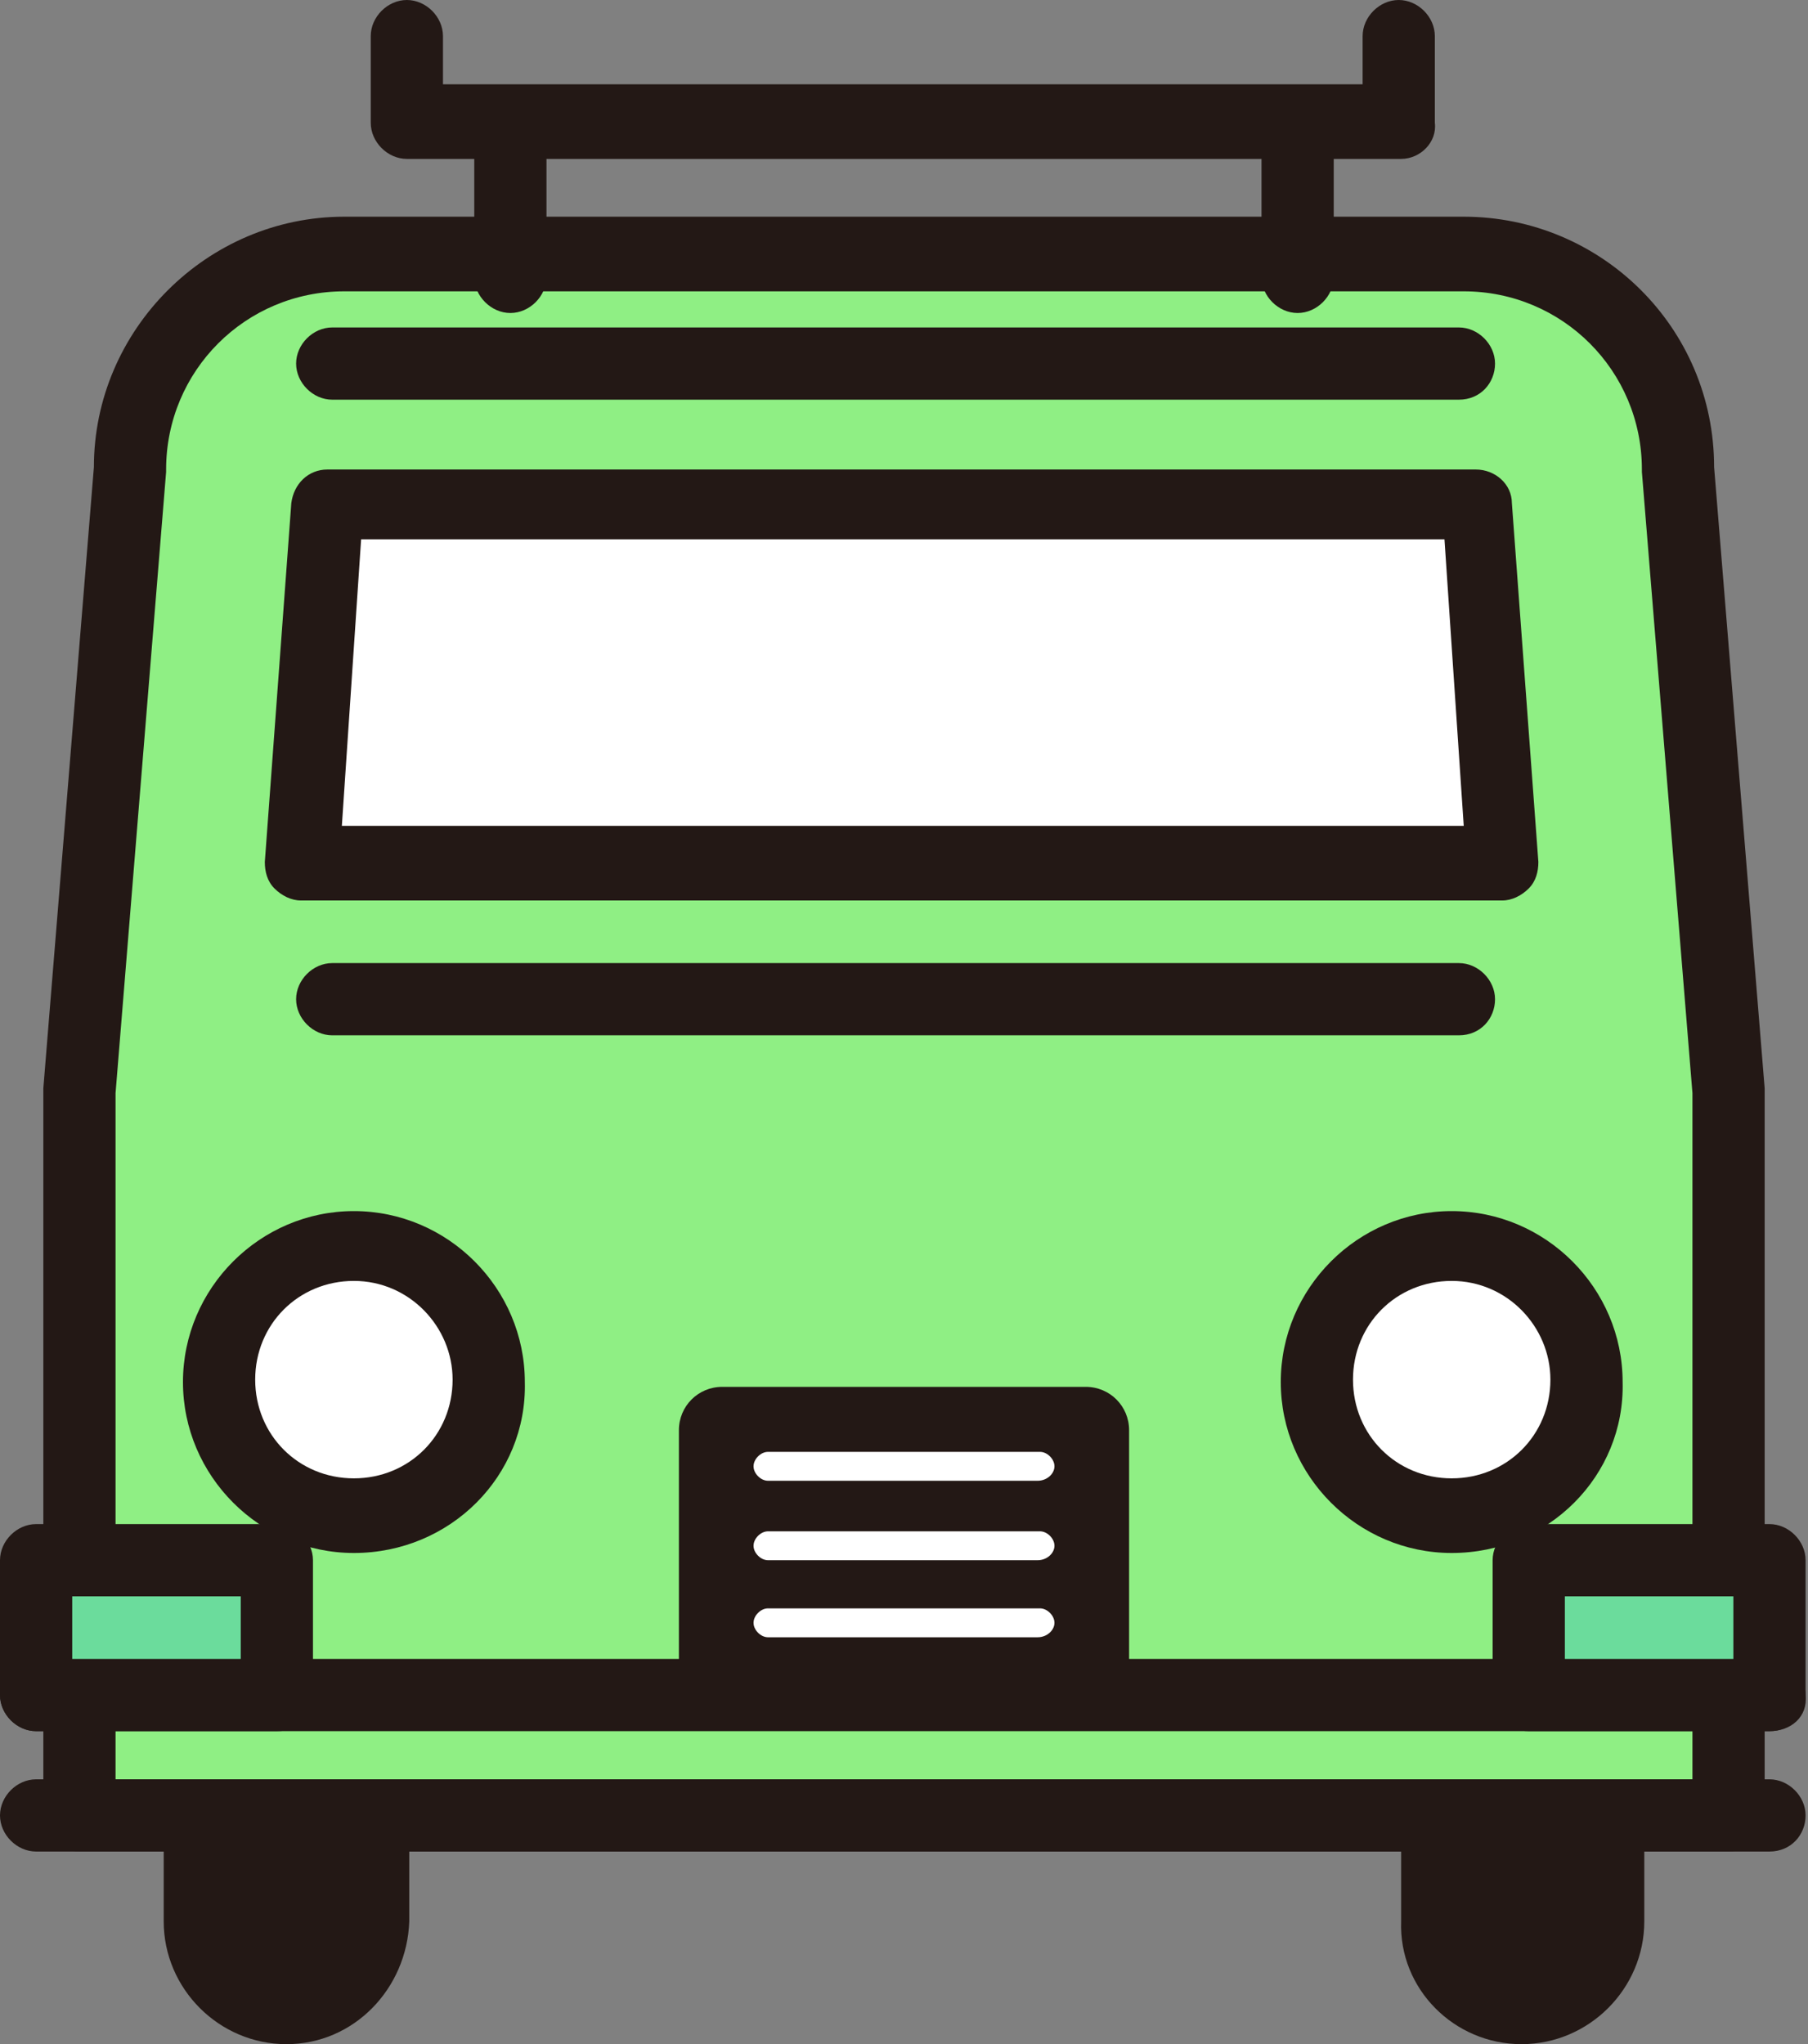
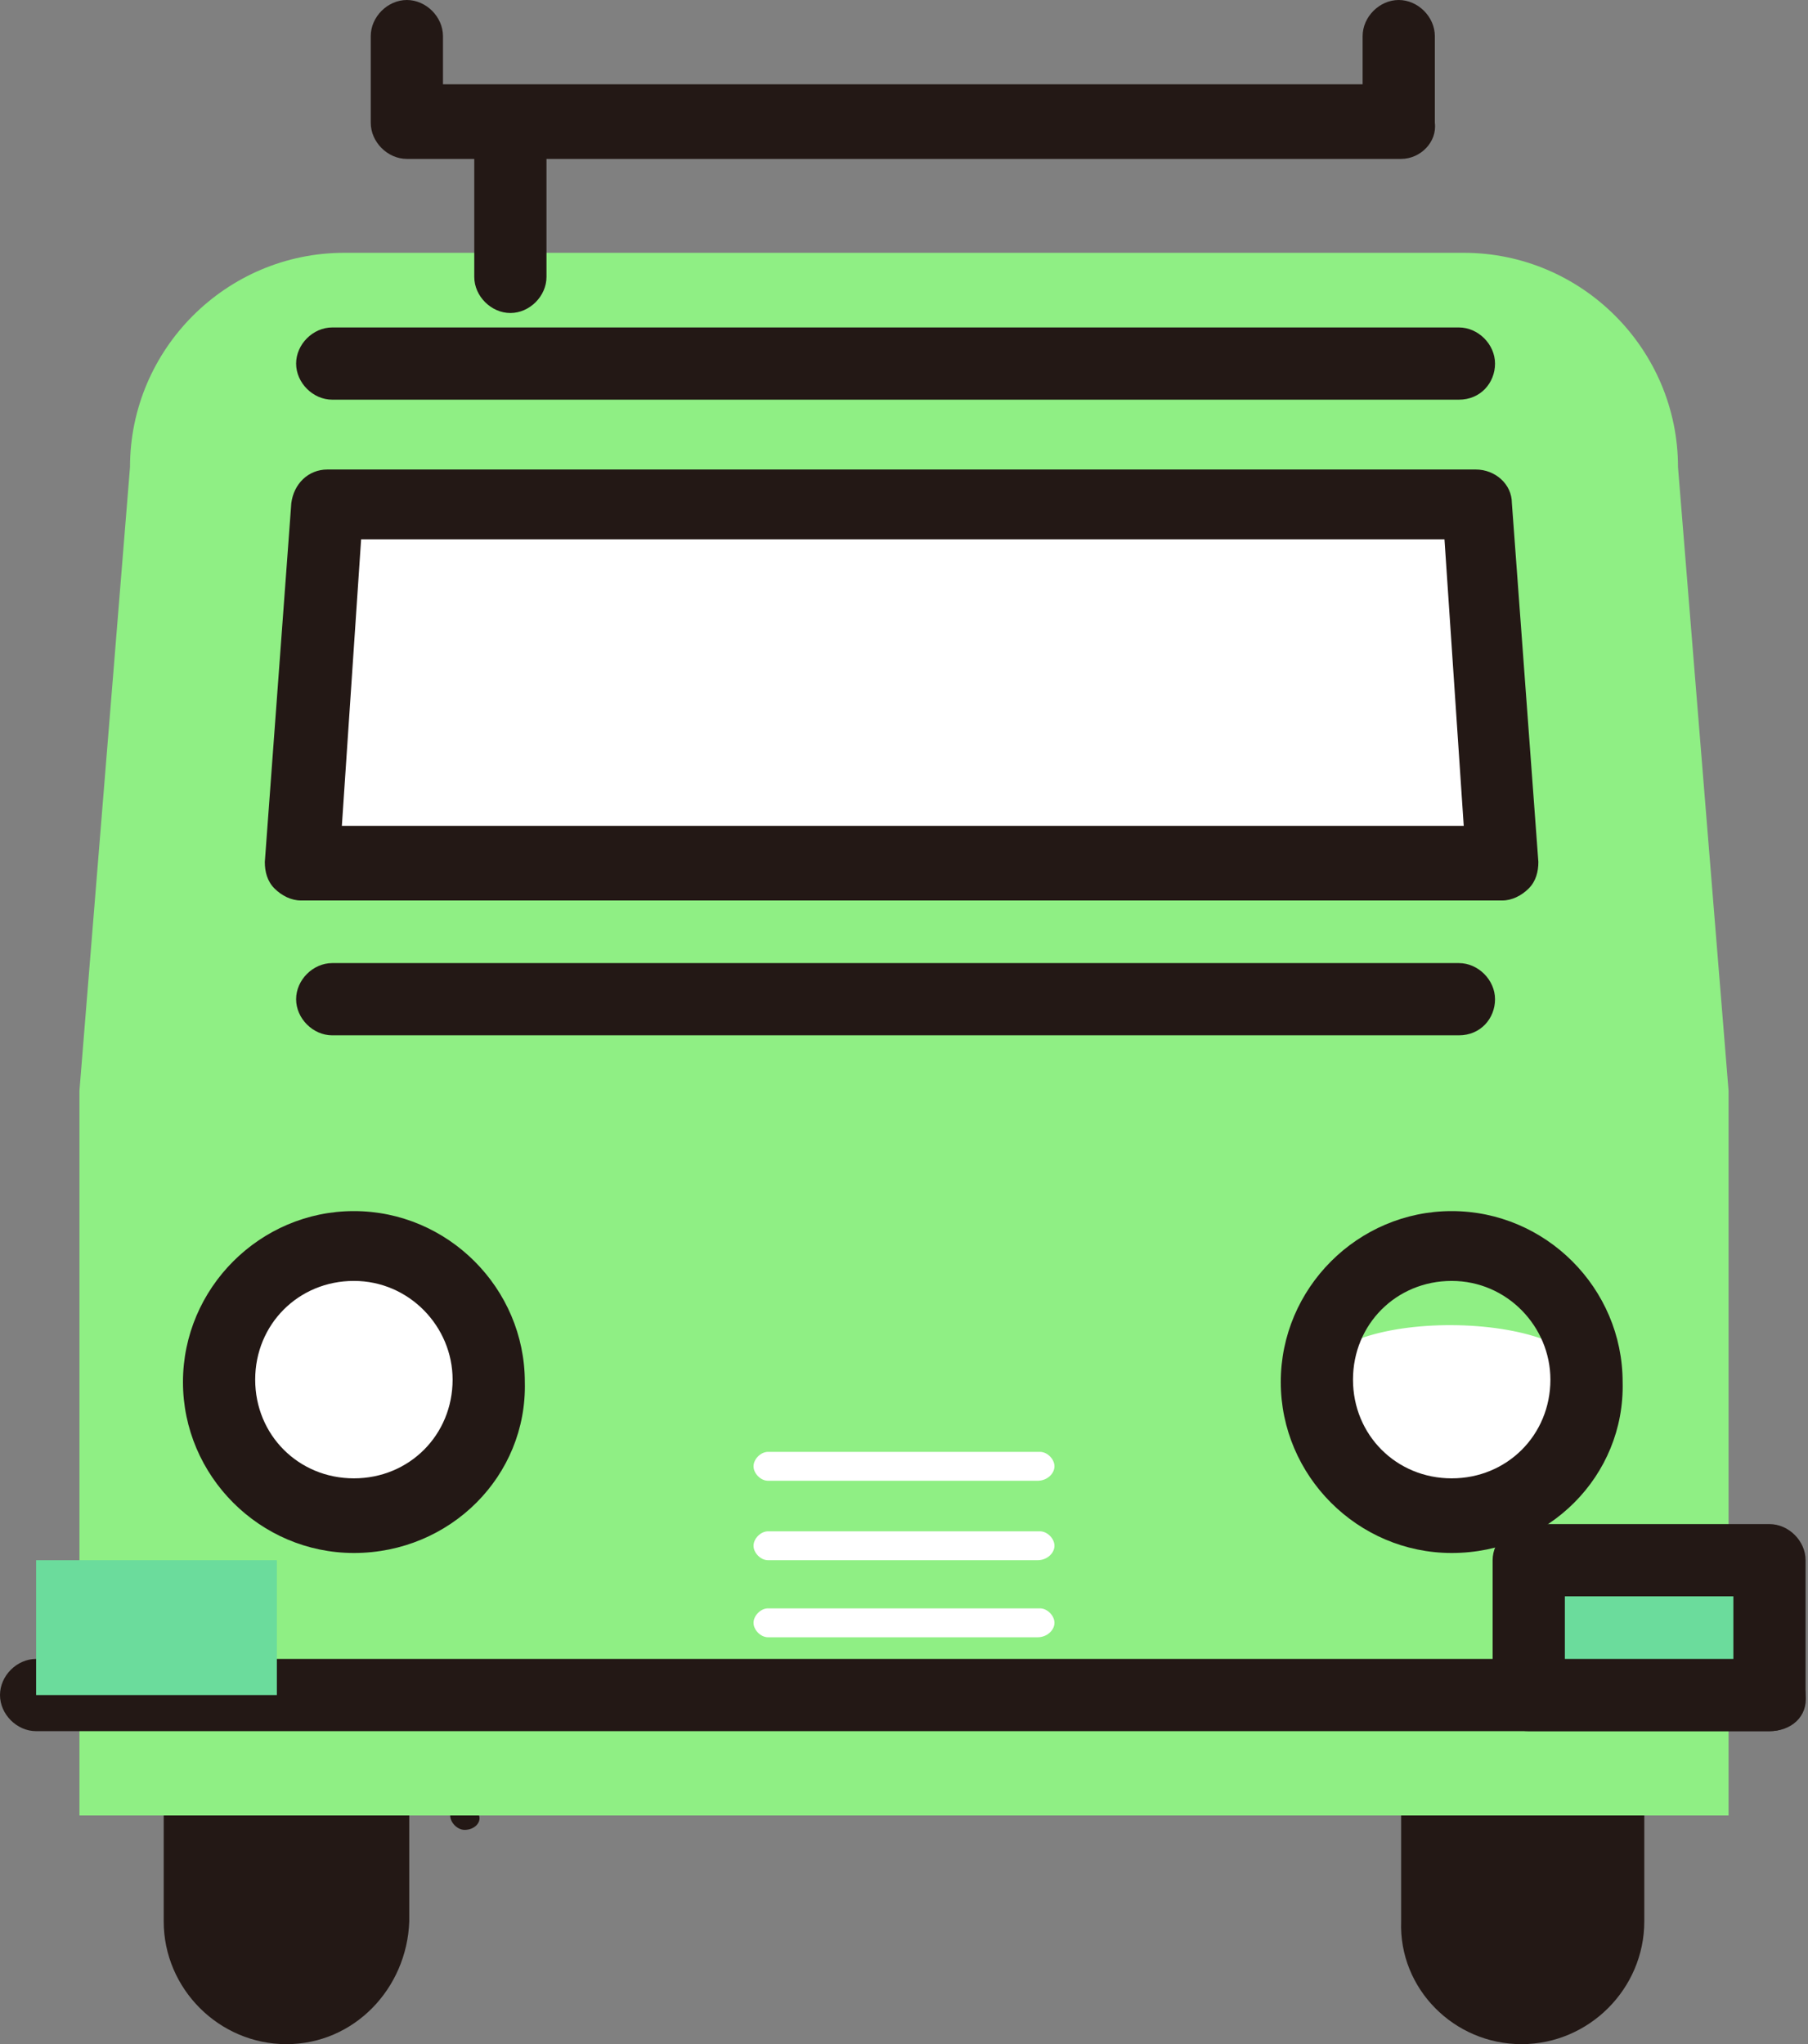
<svg xmlns="http://www.w3.org/2000/svg" version="1.1" id="_レイヤー_2" x="0px" y="0px" viewBox="0 0 75.1 84.9" enable-background="new 0 0 75.1 84.9" xml:space="preserve">
  <rect x="0" y="0" width="75.1" height="84.9" fill="#808080" stroke="none" />
  <g id="text">
    <g>
      <path fill="#231815" d="M19.3,76c-0.3,0-0.6-0.3-0.6-0.6v-8c0-0.3,0.3-0.6,0.6-0.6s0.6,0.3,0.6,0.6v8C20,75.7,19.7,76,19.3,76z" />
      <g>
        <path fill="#231815" d="M63.2,84.9L63.2,84.9c2.8,0,5.1-2.3,5.1-5.1v-8.9c0-2.8-2.3-5.1-5-5.1l0,0c-2.8,0-5.1,2.3-5.1,5.1v8.9     C58.1,82.6,60.4,84.9,63.2,84.9z" />
        <path fill="#231815" d="M11.9,84.9L11.9,84.9c-2.8,0-5.1-2.3-5.1-5.1v-8.9c0-2.8,2.3-5.1,5.1-5.1l0,0c2.8,0,5.1,2.3,5.1,5.1v8.9     C16.9,82.6,14.7,84.9,11.9,84.9z" />
        <g>
          <path fill="#8FEF84" d="M3.3,75.4V45.3l2.1-25.9c0-4.9,4-8.9,8.9-8.9h46.5c4.9,0,8.9,4,8.9,8.9l2.1,25.9v30.1H3.3z" />
-           <path fill="#231815" d="M71.8,76.9H3.3c-0.8,0-1.5-0.7-1.5-1.5V45.3v-0.1l2.1-25.8C3.9,13.7,8.6,9,14.3,9h46.5      c5.7,0,10.4,4.6,10.4,10.4l2.1,25.8v0.1v30.1C73.3,76.2,72.6,76.9,71.8,76.9z M4.8,73.9h65.5V45.4l-2.1-25.8v-0.1      c0-4.1-3.3-7.4-7.4-7.4H14.3c-4.1,0-7.4,3.3-7.4,7.4v0.1L4.8,45.4V73.9z" />
        </g>
-         <path fill="#231815" d="M73.5,76.9h-72c-0.8,0-1.5-0.7-1.5-1.5s0.7-1.5,1.5-1.5h72c0.8,0,1.5,0.7,1.5,1.5S74.4,76.9,73.5,76.9z" />
        <path fill="#231815" d="M73.5,71.9h-72c-0.8,0-1.5-0.7-1.5-1.5s0.7-1.5,1.5-1.5h72c0.8,0,1.5,0.7,1.5,1.5S74.4,71.9,73.5,71.9z" />
        <g>
          <rect x="63.5" y="64.8" fill="#6BDC9C" width="10" height="5.6" />
          <path fill="#231815" d="M73.5,71.9h-10c-0.8,0-1.5-0.7-1.5-1.5v-5.6c0-0.8,0.7-1.5,1.5-1.5h10c0.8,0,1.5,0.7,1.5,1.5v5.6      C75.1,71.3,74.4,71.9,73.5,71.9z M65,68.9h7v-2.6h-7V68.9z" />
        </g>
        <g>
          <rect x="1.5" y="64.8" fill="#6BDC9C" width="10" height="5.6" />
-           <path fill="#231815" d="M11.5,71.9h-10c-0.8,0-1.5-0.7-1.5-1.5v-5.6c0-0.8,0.7-1.5,1.5-1.5h10c0.8,0,1.5,0.7,1.5,1.5v5.6      C13.1,71.3,12.4,71.9,11.5,71.9z M3,68.9h7v-2.6H3V68.9z" />
        </g>
        <g>
          <path fill="#FFFFFF" d="M20.4,57.4c0,3.1-2.5,5.6-5.6,5.6s-5.6-2.5-5.6-5.6s2.5-5.6,5.6-5.6S20.4,54.2,20.4,57.4z" />
          <path fill="#231815" d="M14.7,64.5c-3.9,0-7.1-3.2-7.1-7.1s3.2-7.1,7.1-7.1s7.1,3.2,7.1,7.1C21.9,61.3,18.7,64.5,14.7,64.5z       M14.7,53.2c-2.3,0-4.1,1.8-4.1,4.1s1.8,4.1,4.1,4.1s4.1-1.8,4.1-4.1C18.8,55.1,17,53.2,14.7,53.2z" />
        </g>
        <g>
          <polygon fill="#FFFFFF" points="13.6,20.9 12.6,35.8 62.4,35.8 61.3,20.9     " />
          <path fill="#231815" d="M62.4,37.4H12.5c-0.4,0-0.8-0.2-1.1-0.5S11,36.2,11,35.8l1.1-14.9c0.1-0.8,0.7-1.4,1.5-1.4h47.7      c0.8,0,1.5,0.6,1.5,1.4l1.1,14.9c0,0.4-0.1,0.8-0.4,1.1C63.2,37.2,62.8,37.4,62.4,37.4z M14.2,34.3h46.6L60,22.4H15L14.2,34.3z" />
        </g>
        <path fill="#231815" d="M60.6,16.6H13.8c-0.8,0-1.5-0.7-1.5-1.5s0.7-1.5,1.5-1.5h46.8c0.8,0,1.5,0.7,1.5,1.5S61.5,16.6,60.6,16.6     z" />
        <path fill="#231815" d="M60.6,43H13.8c-0.8,0-1.5-0.7-1.5-1.5S13,40,13.8,40h46.8c0.8,0,1.5,0.7,1.5,1.5S61.5,43,60.6,43z" />
-         <path fill="#231815" d="M28.2,70.4v-11c0-1,0.8-1.8,1.8-1.8h15.1c1,0,1.8,0.8,1.8,1.8v11" />
        <path fill="#FFFFFF" d="M43.1,61.5H31.9c-0.3,0-0.6-0.3-0.6-0.6s0.3-0.6,0.6-0.6h11.3c0.3,0,0.6,0.3,0.6,0.6S43.5,61.5,43.1,61.5     z" />
        <path fill="#FFFFFF" d="M43.1,64.8H31.9c-0.3,0-0.6-0.3-0.6-0.6s0.3-0.6,0.6-0.6h11.3c0.3,0,0.6,0.3,0.6,0.6     C43.8,64.5,43.5,64.8,43.1,64.8z" />
        <path fill="#FFFFFF" d="M43.1,68H31.9c-0.3,0-0.6-0.3-0.6-0.6s0.3-0.6,0.6-0.6h11.3c0.3,0,0.6,0.3,0.6,0.6S43.5,68,43.1,68z" />
        <g>
-           <path fill="#FFFFFF" d="M54.7,57.4c0,3.1,2.5,5.6,5.6,5.6s5.6-2.5,5.6-5.6s-2.5-5.6-5.6-5.6S54.7,54.2,54.7,57.4z" />
+           <path fill="#FFFFFF" d="M54.7,57.4c0,3.1,2.5,5.6,5.6,5.6s5.6-2.5,5.6-5.6S54.7,54.2,54.7,57.4z" />
          <path fill="#231815" d="M60.3,64.5c-3.9,0-7.1-3.2-7.1-7.1s3.2-7.1,7.1-7.1s7.1,3.2,7.1,7.1C67.5,61.3,64.3,64.5,60.3,64.5z       M60.3,53.2c-2.3,0-4.1,1.8-4.1,4.1s1.8,4.1,4.1,4.1s4.1-1.8,4.1-4.1C64.4,55.1,62.6,53.2,60.3,53.2z" />
        </g>
-         <path fill="#231815" d="M53.9,13c-0.8,0-1.5-0.7-1.5-1.5V5.1c0-0.8,0.7-1.5,1.5-1.5s1.5,0.7,1.5,1.5v6.4     C55.4,12.3,54.7,13,53.9,13z" />
        <path fill="#231815" d="M21.2,13c-0.8,0-1.5-0.7-1.5-1.5V5.1c0-0.8,0.7-1.5,1.5-1.5s1.5,0.7,1.5,1.5v6.4C22.7,12.3,22,13,21.2,13     z" />
        <path fill="#231815" d="M58.2,6.6H16.9c-0.8,0-1.5-0.7-1.5-1.5V1.5c0-0.8,0.7-1.5,1.5-1.5s1.5,0.7,1.5,1.5v2h38.2v-2     c0-0.8,0.7-1.5,1.5-1.5s1.5,0.7,1.5,1.5v3.6C59.7,5.9,59,6.6,58.2,6.6z" />
      </g>
    </g>
  </g>
</svg>